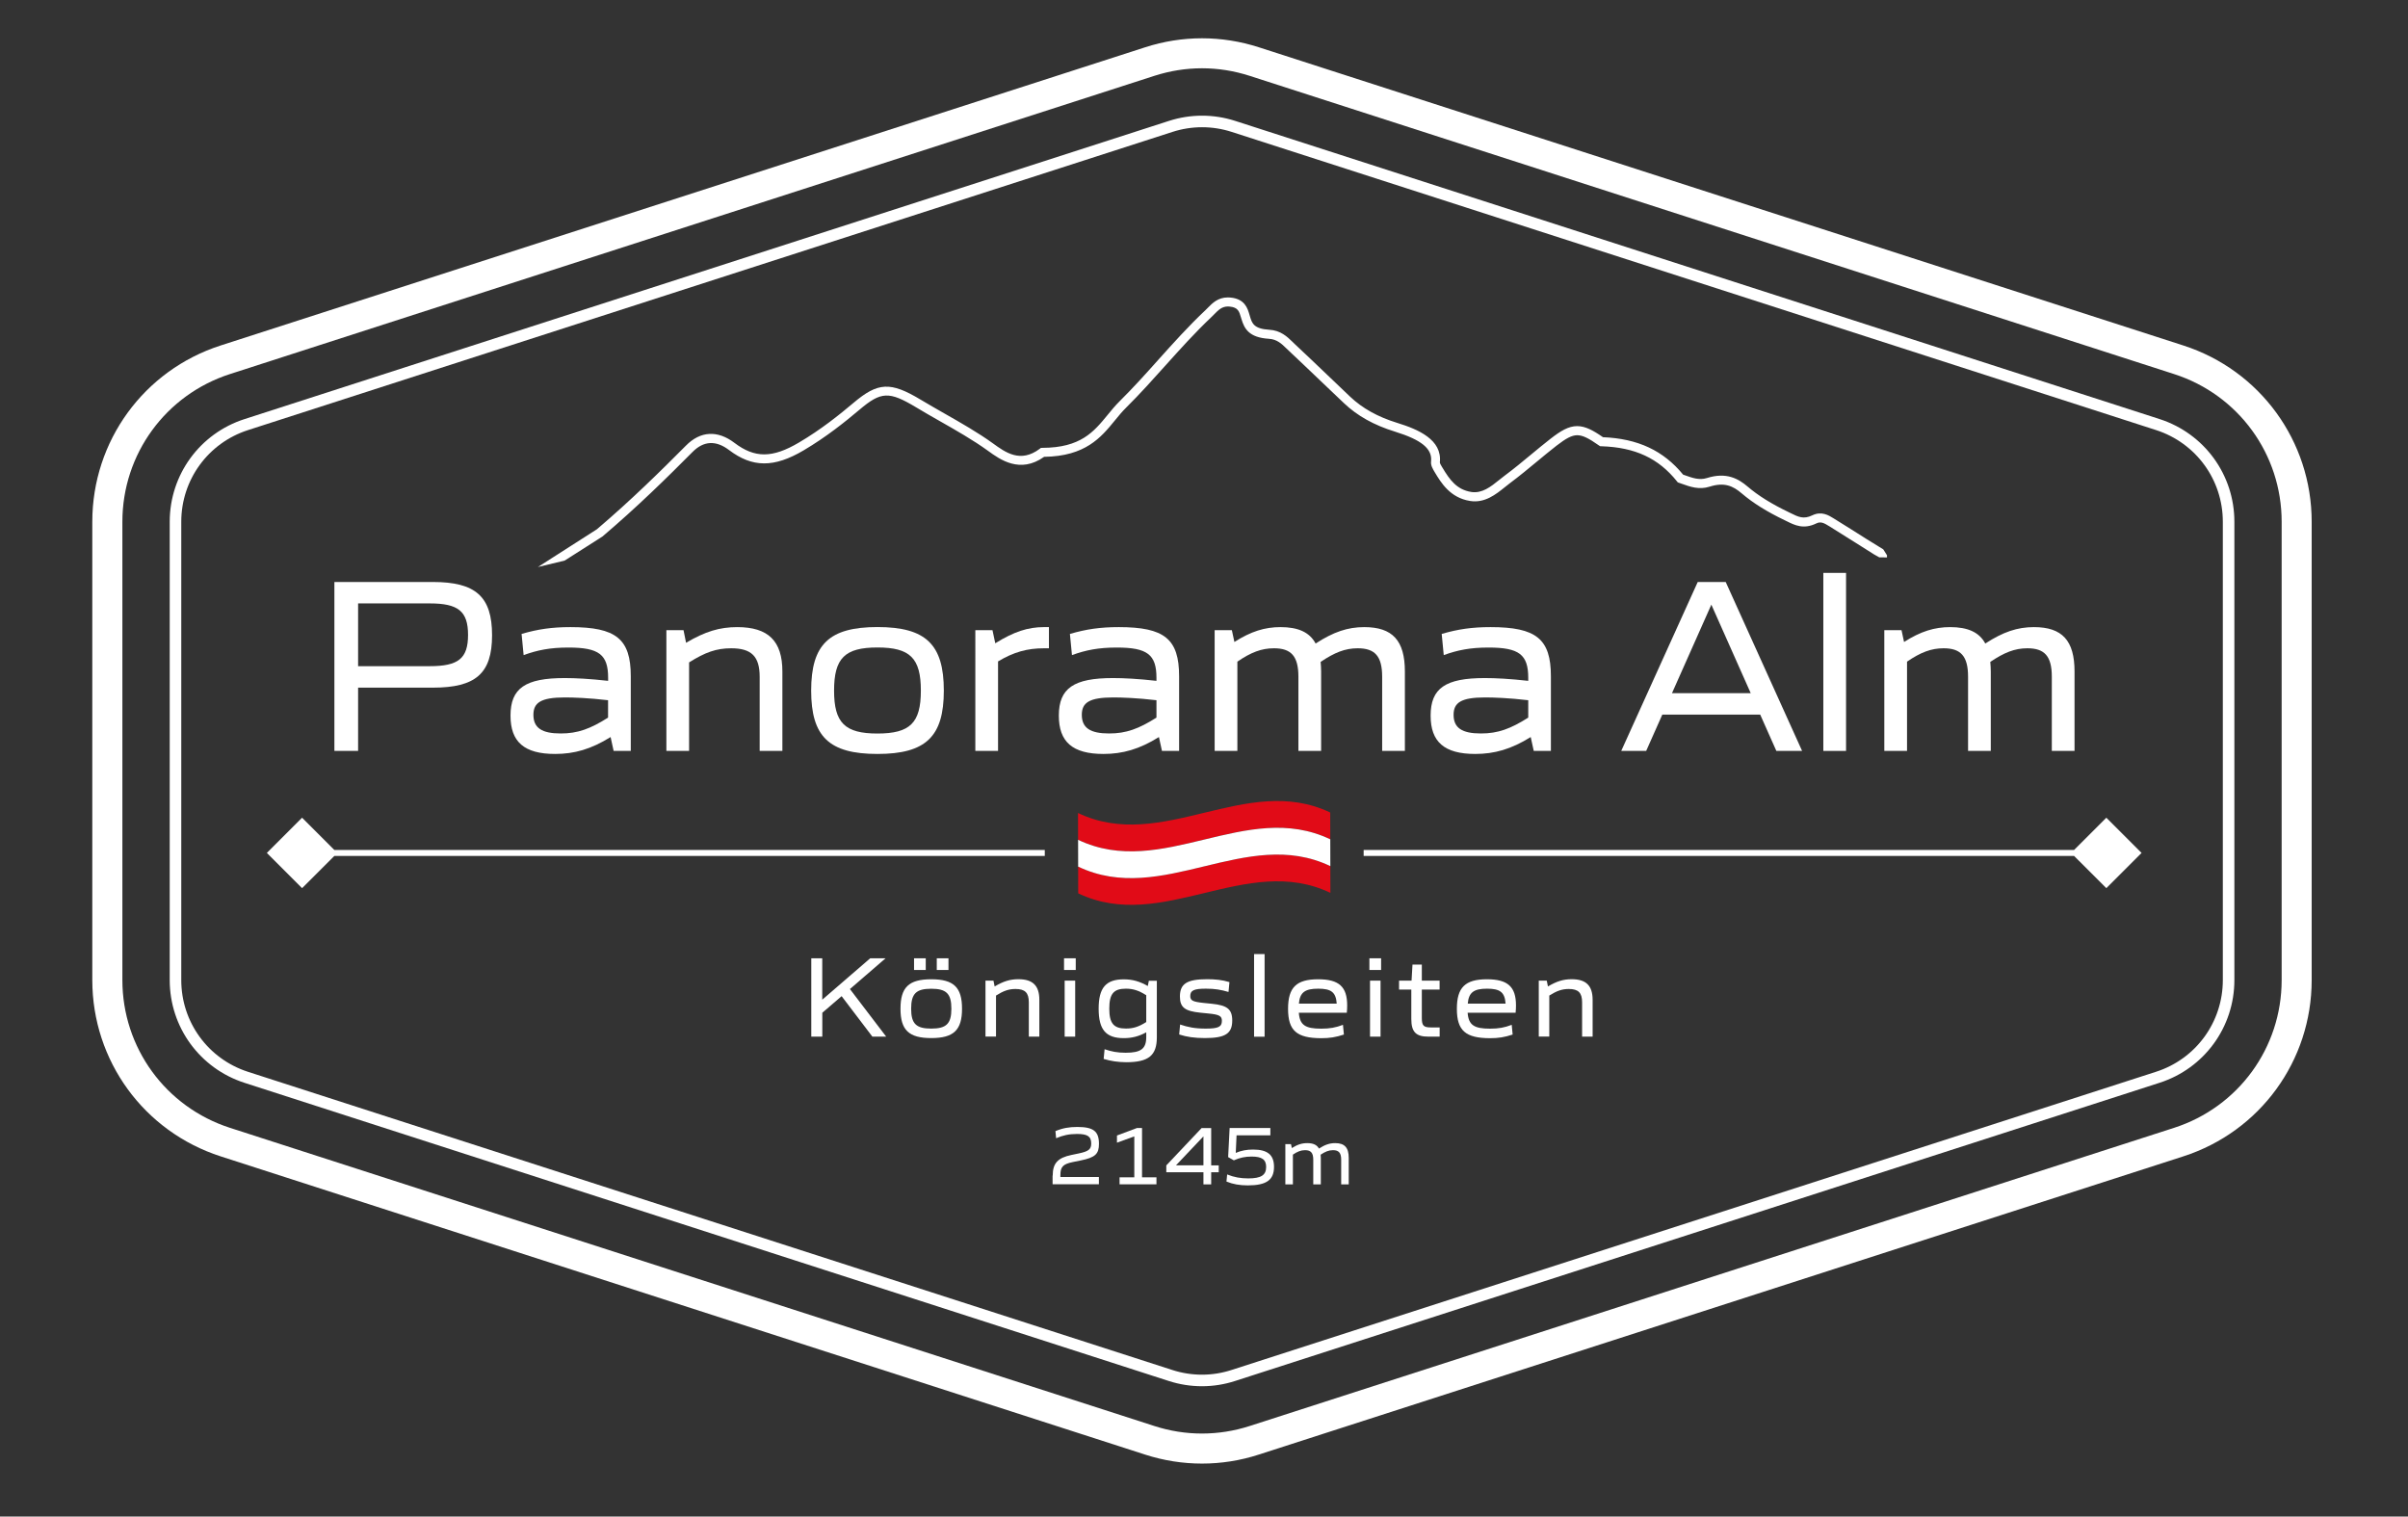
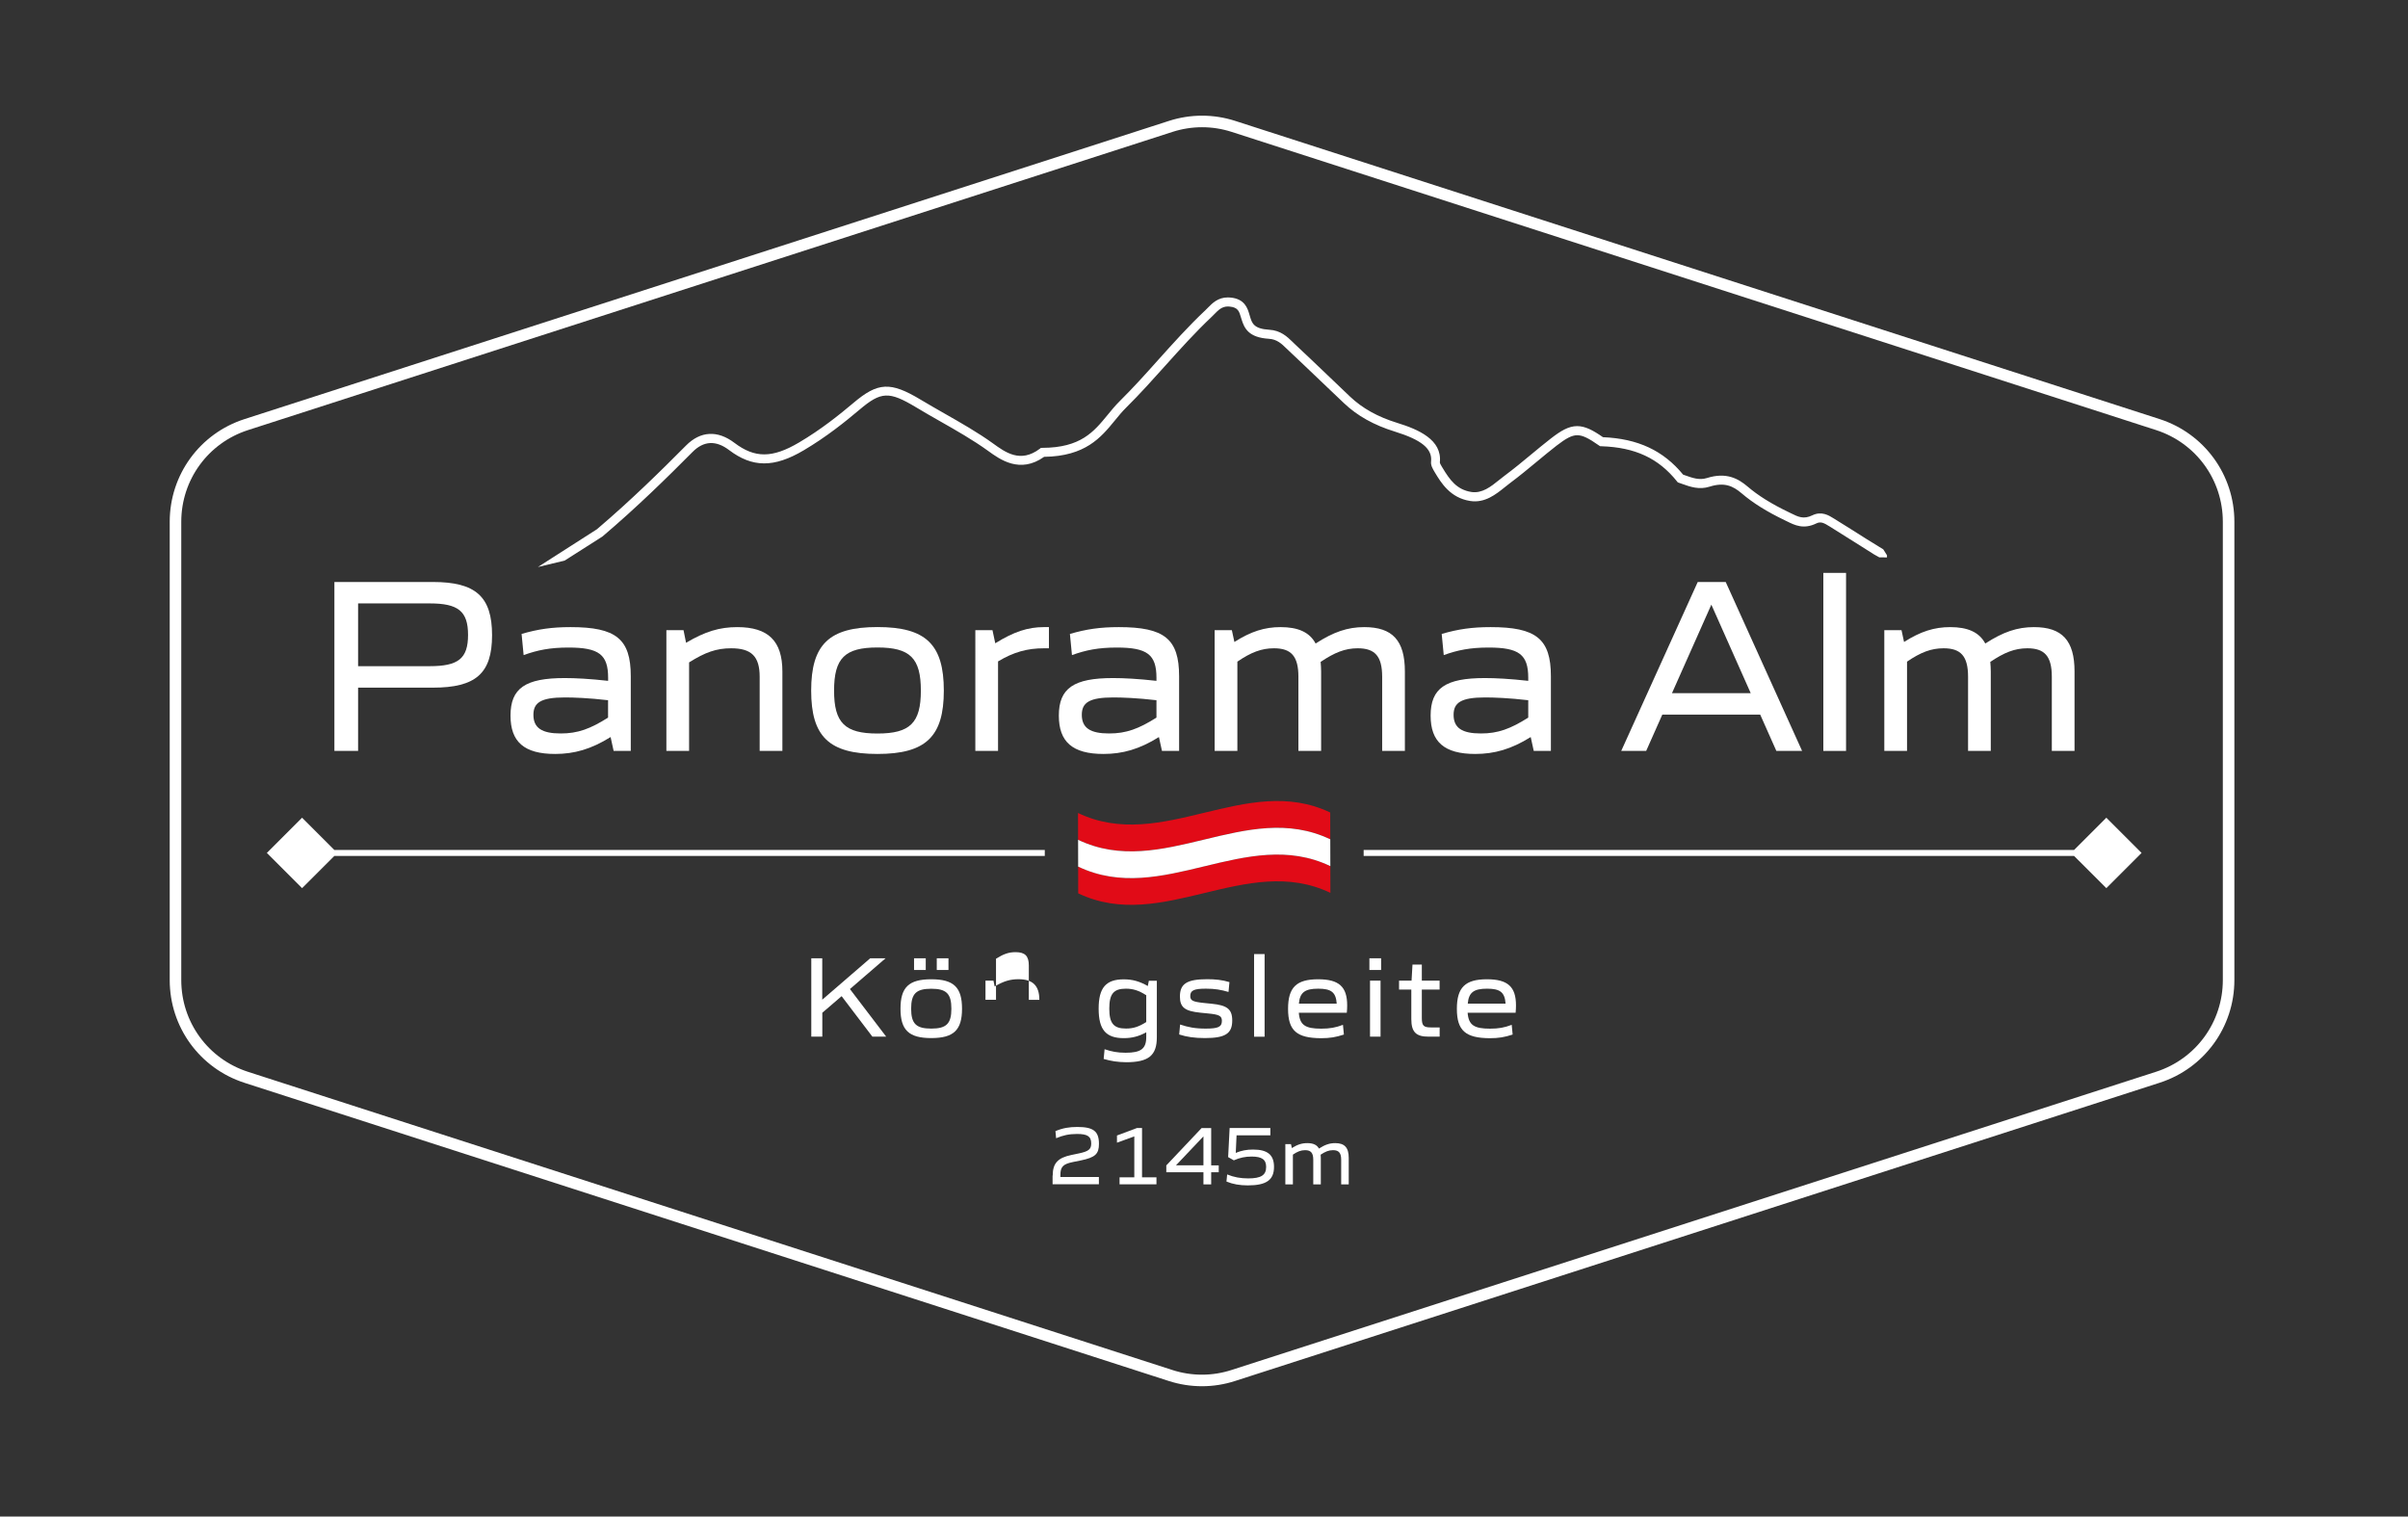
<svg xmlns="http://www.w3.org/2000/svg" version="1.1" id="Ebene_1" x="0px" y="0px" viewBox="0 0 389 245" style="enable-background:new 0 0 389 245;" xml:space="preserve">
  <rect x="0" y="0" width="389" height="245" fill="#333333" stroke="none" />
  <style type="text/css">
	.st0{fill:none;}
	.st1{fill:none;stroke:#FFFFFF;stroke-width:1.866;stroke-miterlimit:10;}
	.st2{fill:#FFFFFF;}
	.st3{fill:#E10B17;}
</style>
-   <path class="st0" d="M194.18,11.03c-2.59,0-5.18,0.41-7.7,1.22L37.15,60.43c-10.39,3.35-17.38,12.94-17.38,23.86v74.04  c0,10.92,6.98,20.51,17.38,23.87l149.33,48.17c5.04,1.63,10.36,1.62,15.4,0l149.33-48.17c10.39-3.35,17.38-12.94,17.38-23.87V84.29  c0-10.92-6.98-20.51-17.38-23.86L201.87,12.25C199.36,11.44,196.76,11.03,194.18,11.03z" />
  <g>
    <path class="st1" d="M194.17,223.01c-1.72,0-3.43-0.27-5.07-0.8L39.78,174.04c-6.84-2.21-11.43-8.52-11.43-15.7V84.29   c0-7.19,4.6-13.5,11.44-15.7l149.33-48.17c1.64-0.53,3.34-0.8,5.07-0.8s3.43,0.27,5.07,0.8l149.33,48.17   c6.84,2.21,11.43,8.52,11.43,15.7v74.04c0,7.19-4.6,13.5-11.43,15.7l-149.33,48.17C197.6,222.74,195.9,223.01,194.17,223.01z" />
  </g>
  <g>
-     <path class="st2" d="M194.18,236.44c-3.09,0-6.18-0.48-9.19-1.45L35.65,186.81c-12.4-4-20.74-15.45-20.74-28.48V84.29   c0-13.03,8.33-24.48,20.74-28.48L184.99,7.64c6.01-1.94,12.36-1.94,18.38,0L352.7,55.81c12.4,4,20.74,15.45,20.74,28.48v74.04   c0,13.03-8.33,24.48-20.74,28.48l-149.33,48.17C200.36,235.96,197.27,236.44,194.18,236.44z M194.18,11.03   c-2.59,0-5.18,0.41-7.7,1.22L37.15,60.43c-10.39,3.35-17.38,12.94-17.38,23.86v74.04c0,10.92,6.98,20.51,17.38,23.87l149.33,48.17   c5.04,1.63,10.36,1.62,15.4,0l149.33-48.17c10.39-3.35,17.38-12.94,17.38-23.87V84.29c0-10.92-6.98-20.51-17.38-23.86L201.87,12.25   C199.36,11.44,196.76,11.03,194.18,11.03z" />
-   </g>
+     </g>
  <g>
    <path class="st2" d="M91.22,90.56L86.9,91.6l9.53-6.1c5.46-4.64,10.34-9.44,14.39-13.52c2.32-2.35,5.1-2.51,7.82-0.44   c3.3,2.5,6.13,2.49,10.43-0.05c3.6-2.12,6.59-4.54,8.8-6.4c3.95-3.35,5.98-3.45,10.83-0.54c1.26,0.76,2.55,1.49,3.84,2.23   c2.67,1.52,5.43,3.09,7.87,4.85c2,1.45,4.43,3.23,7.56,0.87l0.19-0.15l0.24,0c6.18-0.02,8.29-2.59,10.52-5.31   c0.61-0.75,1.24-1.52,1.96-2.23c2.2-2.18,4.26-4.47,6.24-6.69c2.39-2.66,4.86-5.42,7.62-8.02c0.13-0.12,0.25-0.25,0.38-0.38   c0.73-0.74,1.63-1.67,3.24-1.67c0.14,0,0.28,0.01,0.41,0.02c2.32,0.21,2.77,1.74,3.07,2.76l0.09,0.3c0.32,1.07,0.6,1.99,3.1,2.14   c1.85,0.1,2.91,1.13,3.76,1.95l0.38,0.37c1.76,1.64,3.49,3.3,5.22,4.95c1.23,1.18,2.46,2.36,3.7,3.53   c1.99,1.89,4.48,3.28,7.63,4.25c3.41,1.05,7.27,2.72,6.88,6.37c-0.02,0.14,0.21,0.51,0.33,0.72l0.1,0.16   c1.15,1.92,2.29,3.54,4.66,3.91c1.74,0.26,3.14-0.85,4.49-1.94c0.3-0.24,0.59-0.48,0.88-0.69c1.48-1.1,2.91-2.28,4.28-3.42   c1.05-0.87,2.09-1.73,3.18-2.58c1.6-1.24,2.87-2.01,4.26-2.01c1.31,0,2.58,0.68,4.17,1.79c5.64,0.23,9.76,2.16,12.95,6.05   l0.32,0.11c1.18,0.42,2.29,0.82,3.51,0.44c3.19-1.01,5.12,0.13,6.58,1.37c1.72,1.47,3.87,2.81,6.6,4.12l0.39,0.19   c1.2,0.6,2.07,1.02,3.47,0.34c1.49-0.72,2.65,0,3.42,0.48c1.91,1.18,3.65,2.28,5.4,3.39l2.58,1.59l0.03,0.02l0.04,0.03l0.59,0.94   v0.35l-1.24-0.01l-0.84-0.47l-1.93-1.22c-1.74-1.1-3.49-2.2-5.25-3.3c-0.92-0.57-1.43-0.85-2.16-0.49c-2.06,1-3.49,0.28-4.76-0.35   l-0.37-0.18c-2.83-1.36-5.1-2.77-6.91-4.32c-1.44-1.23-2.82-1.84-5.2-1.09c-1.69,0.54-3.16,0.01-4.44-0.45l-0.69-0.24l-0.13-0.16   c-3-3.75-6.77-5.5-12.21-5.68l-0.22-0.01l-0.18-0.12c-1.7-1.2-2.65-1.65-3.51-1.65c-0.85,0-1.76,0.46-3.36,1.7   c-1.07,0.84-2.11,1.69-3.14,2.55c-1.39,1.15-2.82,2.34-4.34,3.47c-0.27,0.2-0.55,0.43-0.84,0.66c-1.44,1.16-3.25,2.62-5.62,2.24   c-3.23-0.5-4.71-2.97-5.69-4.6c-0.36-0.6-0.7-1.16-0.62-1.79c0.22-2.04-1.53-3.48-5.86-4.82c-3.37-1.04-6.05-2.54-8.2-4.58   c-1.24-1.17-2.48-2.35-3.71-3.53c-1.73-1.65-3.45-3.3-5.2-4.94l-0.41-0.39c-0.78-0.76-1.52-1.47-2.83-1.55   c-3.24-0.2-3.96-1.67-4.41-3.16l-0.1-0.32c-0.27-0.93-0.47-1.6-1.8-1.72c-0.09-0.01-0.19-0.02-0.28-0.02c-1,0-1.55,0.57-2.2,1.23   c-0.14,0.15-0.28,0.29-0.42,0.42c-2.71,2.56-5.16,5.29-7.53,7.93c-2,2.23-4.07,4.54-6.3,6.75c-0.66,0.65-1.24,1.36-1.86,2.12   c-2.21,2.7-4.72,5.75-11.4,5.84c-3.9,2.77-7.12,0.44-9.06-0.97c-2.41-1.74-5.13-3.29-7.77-4.79c-1.3-0.74-2.6-1.48-3.87-2.25   c-4.35-2.61-5.64-2.56-9.14,0.41c-2.25,1.9-5.31,4.37-9,6.55c-4.79,2.83-8.28,2.81-12.05-0.04c-2.12-1.61-4.11-1.51-5.91,0.31   c-4.07,4.1-8.98,8.93-14.56,13.66L91.22,90.56z" />
  </g>
  <g>
    <g>
      <path class="st2" d="M131.05,154.81h1.78v6.69l7.75-6.69h2.48l-5.76,4.97l5.86,7.69h-2.23l-4.97-6.54l-3.12,2.68v3.86h-1.78    V154.81z" />
      <path class="st2" d="M145.47,162.96c0-3.46,1.34-4.76,4.97-4.76s4.97,1.3,4.97,4.76c0,3.44-1.34,4.74-4.97,4.74    S145.47,166.4,145.47,162.96z M153.69,162.96c0-2.44-0.81-3.23-3.25-3.23c-2.44,0-3.25,0.79-3.25,3.23c0,2.42,0.81,3.21,3.25,3.21    C152.88,166.17,153.69,165.38,153.69,162.96z M147.66,154.81h1.89v1.89h-1.89V154.81z M151.33,154.81h1.89v1.89h-1.89V154.81z" />
-       <path class="st2" d="M159.2,158.42h1.29l0.19,0.94c1.44-0.85,2.51-1.17,3.84-1.17c2.32,0,3.38,1.04,3.38,3.33v5.95h-1.7v-5.56    c0-1.53-0.62-2.14-2.14-2.14c-1.12,0-1.95,0.3-3.16,1.06v6.63h-1.7V158.42z" />
-       <path class="st2" d="M171.89,154.81h1.89v1.89h-1.89V154.81z M171.99,158.42h1.7v9.05h-1.7V158.42z" />
+       <path class="st2" d="M159.2,158.42h1.29l0.19,0.94c1.44-0.85,2.51-1.17,3.84-1.17c2.32,0,3.38,1.04,3.38,3.33h-1.7v-5.56    c0-1.53-0.62-2.14-2.14-2.14c-1.12,0-1.95,0.3-3.16,1.06v6.63h-1.7V158.42z" />
      <path class="st2" d="M178.29,171.07l0.15-1.57c1.12,0.38,2.06,0.57,3.4,0.57c2.46,0,3.33-0.64,3.33-2.53v-0.77    c-1.21,0.66-2.32,0.94-3.63,0.94c-2.89,0-4.06-1.36-4.06-4.76c0-3.38,1.17-4.74,4.06-4.74c1.4,0,2.55,0.32,3.88,1.08l0.17-0.85    h1.29v9.13c0,2.95-1.34,4.03-4.97,4.03C180.54,171.58,179.52,171.43,178.29,171.07z M185.17,165.11v-4.33    c-1.19-0.76-2.12-1.06-3.29-1.06c-1.99,0-2.68,0.85-2.68,3.23c0,2.36,0.7,3.21,2.68,3.21    C183.05,166.17,183.98,165.87,185.17,165.11z" />
      <path class="st2" d="M190.49,167.12l0.15-1.61c1.28,0.43,2.38,0.66,4.14,0.66c1.98,0,2.61-0.26,2.61-1.25    c0-0.78-0.4-1.02-2.17-1.19l-1.3-0.13c-2.5-0.25-3.31-0.85-3.31-2.61c0-2.08,1.15-2.8,4.41-2.8c1.28,0,2.42,0.11,3.59,0.47    l-0.15,1.59c-1.23-0.36-2.19-0.53-3.65-0.53c-1.91,0-2.53,0.27-2.53,1.19c0,0.74,0.42,0.93,2.21,1.12l1.3,0.13    c2.42,0.25,3.27,0.85,3.27,2.7c0,2.1-1.1,2.84-4.41,2.84C192.96,167.7,191.7,167.51,190.49,167.12z" />
      <path class="st2" d="M202.59,154.13h1.7v13.35h-1.7V154.13z" />
      <path class="st2" d="M208.08,162.98c0-3.46,1.34-4.78,4.86-4.78c3.37,0,4.69,1.21,4.69,4.22c0,0.36-0.02,0.83-0.06,1.19h-7.75    c0.15,2,1.06,2.57,3.61,2.57c1.4,0,2.34-0.17,3.52-0.62l0.15,1.57c-1.3,0.43-2.27,0.59-3.69,0.59    C209.51,167.7,208.08,166.53,208.08,162.98z M215.94,162.14c-0.13-1.85-0.89-2.42-2.99-2.42c-2.14,0-2.97,0.6-3.12,2.42H215.94z" />
      <path class="st2" d="M221.22,154.81h1.89v1.89h-1.89V154.81z M221.32,158.42h1.7v9.05h-1.7V158.42z" />
      <path class="st2" d="M227.99,164.62v-4.76h-1.98v-1.44h2.02l0.15-2.59h1.51v2.59h2.87v1.44h-2.87v4.61c0,1.23,0.3,1.51,1.46,1.51    h1.42v1.49h-1.78C228.77,167.48,227.99,166.74,227.99,164.62z" />
      <path class="st2" d="M235.35,162.98c0-3.46,1.34-4.78,4.86-4.78c3.36,0,4.69,1.21,4.69,4.22c0,0.36-0.02,0.83-0.06,1.19h-7.75    c0.15,2,1.06,2.57,3.61,2.57c1.4,0,2.34-0.17,3.51-0.62l0.15,1.57c-1.3,0.43-2.27,0.59-3.69,0.59    C236.79,167.7,235.35,166.53,235.35,162.98z M243.22,162.14c-0.13-1.85-0.89-2.42-2.99-2.42c-2.14,0-2.97,0.6-3.12,2.42H243.22z" />
-       <path class="st2" d="M248.59,158.42h1.28l0.19,0.94c1.44-0.85,2.51-1.17,3.84-1.17c2.32,0,3.38,1.04,3.38,3.33v5.95h-1.7v-5.56    c0-1.53-0.62-2.14-2.14-2.14c-1.12,0-1.95,0.3-3.16,1.06v6.63h-1.7V158.42z" />
    </g>
  </g>
  <g>
    <g>
      <path class="st2" d="M170.06,189.92c0-2.04,0.87-2.88,3-3.33l1.24-0.26c1.56-0.33,1.98-0.67,1.98-1.6c0-1.17-0.64-1.54-2.3-1.54    c-1.3,0-2.28,0.23-3.37,0.69l-0.11-1.15c1.2-0.5,2.25-0.67,3.53-0.67c2.57,0,3.5,0.67,3.5,2.72c0,1.63-0.58,2.21-2.95,2.69    l-1.28,0.26c-1.58,0.33-2,0.77-2,2.1v0.31h6.22v1.18h-7.48V189.92z" />
      <path class="st2" d="M180.86,190.19h2.38v-6.61l-2.8,1.02v-1.16l3.23-1.21h0.82v7.96h2.33v1.14h-5.96V190.19z" />
      <path class="st2" d="M194.41,189.38h-6v-1.11l5.7-6.03h1.55v6.03h1.22v1.11h-1.22v1.96h-1.25V189.38z M194.41,188.26v-4.68    l-4.44,4.68H194.41z" />
      <path class="st2" d="M198.13,190.88l0.11-1.15c1.11,0.45,2.15,0.64,3.41,0.64c2.06,0,2.89-0.52,2.89-1.85    c0-1.19-0.68-1.68-2.35-1.68c-1.01,0-1.9,0.18-2.87,0.61l-0.92-0.52l0.24-4.7h6.58v1.18h-5.46l-0.13,2.84    c0.91-0.38,1.78-0.54,2.8-0.54c2.35,0,3.38,0.87,3.38,2.8c0,2.12-1.24,2.99-4.24,2.99C200.24,191.49,199.22,191.32,198.13,190.88z    " />
      <path class="st2" d="M207.63,184.83h0.92l0.14,0.64c0.9-0.57,1.63-0.8,2.49-0.8c0.94,0,1.56,0.27,1.89,0.88    c0.96-0.62,1.72-0.88,2.62-0.88c1.52,0,2.19,0.72,2.19,2.39v4.28h-1.22v-3.99c0-1.11-0.39-1.54-1.32-1.54    c-0.68,0-1.25,0.23-2,0.73c0.01,0.16,0.03,0.34,0.03,0.52v4.28h-1.22v-3.99c0-1.11-0.39-1.54-1.32-1.54    c-0.67,0-1.24,0.22-1.97,0.72v4.81h-1.22V184.83z" />
    </g>
  </g>
  <g>
    <g>
      <path class="st2" d="M54.03,94.02h15.89c6.93,0,9.57,2.36,9.57,8.6c0,6.19-2.65,8.47-9.57,8.47H57.85v10.22h-3.83V94.02z     M69.42,107.62c4.6,0,6.19-1.22,6.19-5.05c0-3.83-1.59-5.09-6.19-5.09H57.85v10.14H69.42z" />
      <path class="st2" d="M82.47,115.61c0-4.44,2.4-6.07,8.76-6.07c1.75,0,4.07,0.12,7.01,0.45v-0.49c0-3.75-1.47-4.89-6.4-4.89    c-2.97,0-5.01,0.41-7.25,1.22l-0.33-3.42c2.65-0.77,4.89-1.1,7.9-1.1c7.37,0,9.74,1.91,9.74,7.94v12.06h-2.77l-0.49-2.24    c-3.14,1.96-5.87,2.73-8.96,2.73C84.67,121.8,82.47,119.84,82.47,115.61z M98.23,115.93v-2.81c-3.14-0.37-5.62-0.45-6.97-0.45    c-3.91,0-5.09,0.86-5.09,2.81c0,2.12,1.38,3.01,4.4,3.01C93.34,118.5,95.38,117.73,98.23,115.93z" />
      <path class="st2" d="M107.65,101.8h2.77l0.41,2.04c3.1-1.83,5.42-2.53,8.27-2.53c5.01,0,7.29,2.24,7.29,7.17v12.83h-3.67v-11.98    c0-3.3-1.34-4.6-4.6-4.6c-2.4,0-4.2,0.65-6.8,2.28v14.3h-3.67V101.8z" />
      <path class="st2" d="M131.04,111.57c0-7.45,2.89-10.27,10.71-10.27c7.82,0,10.72,2.81,10.72,10.27c0,7.41-2.89,10.23-10.72,10.23    C133.93,121.8,131.04,118.99,131.04,111.57z M148.76,111.57c0-5.26-1.75-6.97-7.01-6.97s-7.01,1.71-7.01,6.97    c0,5.21,1.75,6.93,7.01,6.93S148.76,116.79,148.76,111.57z" />
      <path class="st2" d="M157.56,101.8h2.77l0.45,2.12c3.01-1.87,5.29-2.61,7.82-2.61h0.85v3.42h-0.81c-2.69,0-4.89,0.61-7.41,2.12    v14.46h-3.67V101.8z" />
      <path class="st2" d="M171.05,115.61c0-4.44,2.41-6.07,8.76-6.07c1.75,0,4.07,0.12,7.01,0.45v-0.49c0-3.75-1.47-4.89-6.4-4.89    c-2.97,0-5.01,0.41-7.25,1.22l-0.33-3.42c2.65-0.77,4.89-1.1,7.9-1.1c7.37,0,9.74,1.91,9.74,7.94v12.06h-2.77l-0.49-2.24    c-3.14,1.96-5.87,2.73-8.96,2.73C173.25,121.8,171.05,119.84,171.05,115.61z M186.82,115.93v-2.81c-3.14-0.37-5.62-0.45-6.97-0.45    c-3.91,0-5.09,0.86-5.09,2.81c0,2.12,1.38,3.01,4.4,3.01C181.93,118.5,183.96,117.73,186.82,115.93z" />
      <path class="st2" d="M196.23,101.8H199l0.41,1.91c2.69-1.71,4.89-2.4,7.46-2.4c2.81,0,4.68,0.81,5.66,2.65    c2.89-1.87,5.17-2.65,7.86-2.65c4.56,0,6.56,2.16,6.56,7.17v12.83h-3.67v-11.98c0-3.34-1.18-4.6-3.95-4.6    c-2.04,0-3.75,0.69-5.99,2.2c0.04,0.49,0.08,1.02,0.08,1.55v12.83h-3.67v-11.98c0-3.34-1.18-4.6-3.95-4.6    c-2,0-3.71,0.65-5.91,2.16v14.42h-3.67V101.8z" />
      <path class="st2" d="M231.11,115.61c0-4.44,2.4-6.07,8.76-6.07c1.75,0,4.07,0.12,7.01,0.45v-0.49c0-3.75-1.47-4.89-6.4-4.89    c-2.97,0-5.01,0.41-7.25,1.22l-0.33-3.42c2.65-0.77,4.89-1.1,7.9-1.1c7.37,0,9.74,1.91,9.74,7.94v12.06h-2.77l-0.49-2.24    c-3.14,1.96-5.87,2.73-8.96,2.73C233.31,121.8,231.11,119.84,231.11,115.61z M246.88,115.93v-2.81c-3.14-0.37-5.62-0.45-6.97-0.45    c-3.91,0-5.09,0.86-5.09,2.81c0,2.12,1.38,3.01,4.4,3.01C241.99,118.5,244.03,117.73,246.88,115.93z" />
      <path class="st2" d="M274.26,94.02h4.52l12.34,27.29h-4.16l-2.61-5.87h-15.81l-2.61,5.87h-4.03L274.26,94.02z M282.82,111.98    l-6.36-14.3l-6.36,14.3H282.82z" />
      <path class="st2" d="M294.55,92.55h3.67v28.76h-3.67V92.55z" />
      <path class="st2" d="M304.41,101.8h2.77l0.41,1.91c2.69-1.71,4.89-2.4,7.46-2.4c2.81,0,4.68,0.81,5.66,2.65    c2.89-1.87,5.17-2.65,7.86-2.65c4.56,0,6.56,2.16,6.56,7.17v12.83h-3.67v-11.98c0-3.34-1.18-4.6-3.95-4.6    c-2.04,0-3.75,0.69-5.99,2.2c0.04,0.49,0.08,1.02,0.08,1.55v12.83h-3.67v-11.98c0-3.34-1.18-4.6-3.95-4.6    c-2,0-3.71,0.65-5.91,2.16v14.42h-3.67V101.8z" />
    </g>
  </g>
  <g>
    <path class="st3" d="M214.9,135.59c-13.58-6.48-27.16,6.57-40.74,0.08c0-1.44,0-2.89-0.01-4.33c13.58,6.49,27.16-6.55,40.74-0.08   C214.9,132.7,214.9,134.15,214.9,135.59z" />
    <path class="st3" d="M214.92,144.24c-13.58-6.49-27.16,6.55-40.74,0.08c0-1.44,0-2.89-0.01-4.33c13.58,6.48,27.16-6.57,40.74-0.08   C214.91,141.36,214.91,142.8,214.92,144.24z" />
    <path class="st2" d="M214.91,139.92c-13.58-6.49-27.16,6.56-40.74,0.08c0-1.44-0.01-2.89-0.01-4.33   c13.58,6.49,27.16-6.56,40.74-0.08C214.9,137.03,214.91,138.47,214.91,139.92z" />
  </g>
  <g>
    <polygon class="st2" points="168.78,137.31 54.01,137.31 48.8,132.1 43.11,137.79 48.8,143.48 54.01,138.28 168.78,138.28  " />
    <polygon class="st2" points="220.29,137.31 335.06,137.31 340.27,132.1 345.96,137.79 340.27,143.48 335.06,138.28 220.29,138.28     " />
  </g>
</svg>